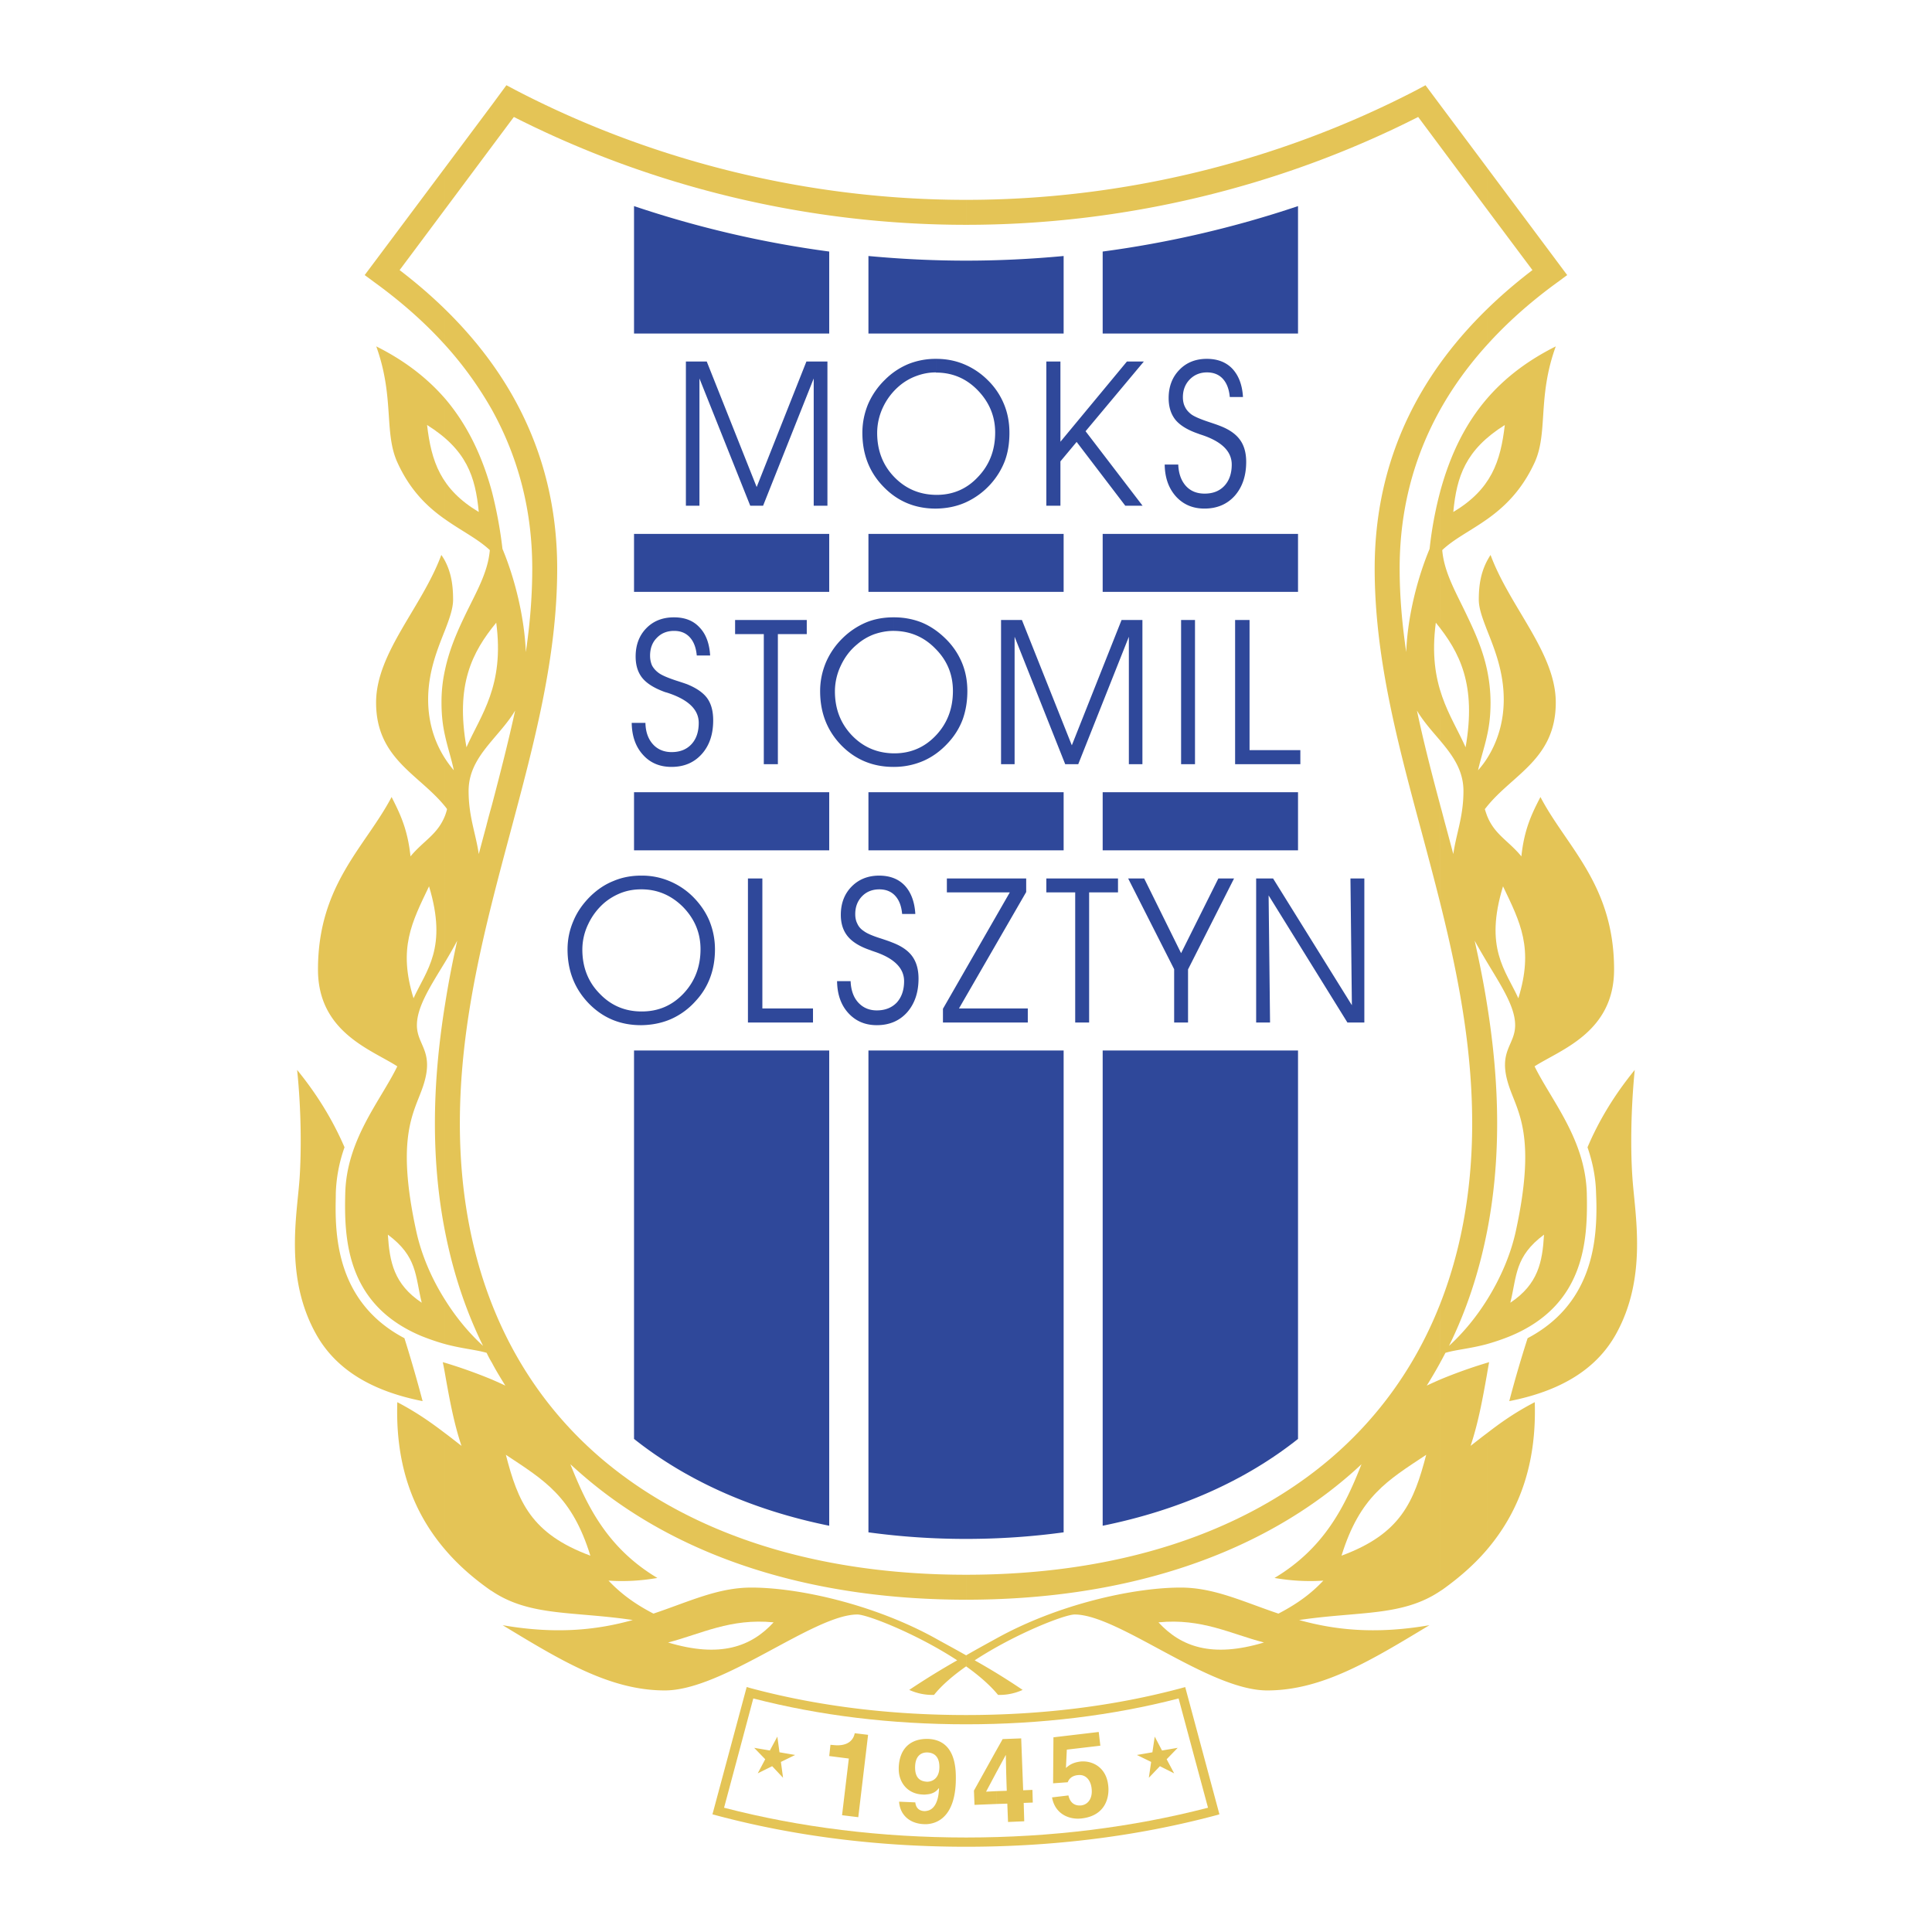
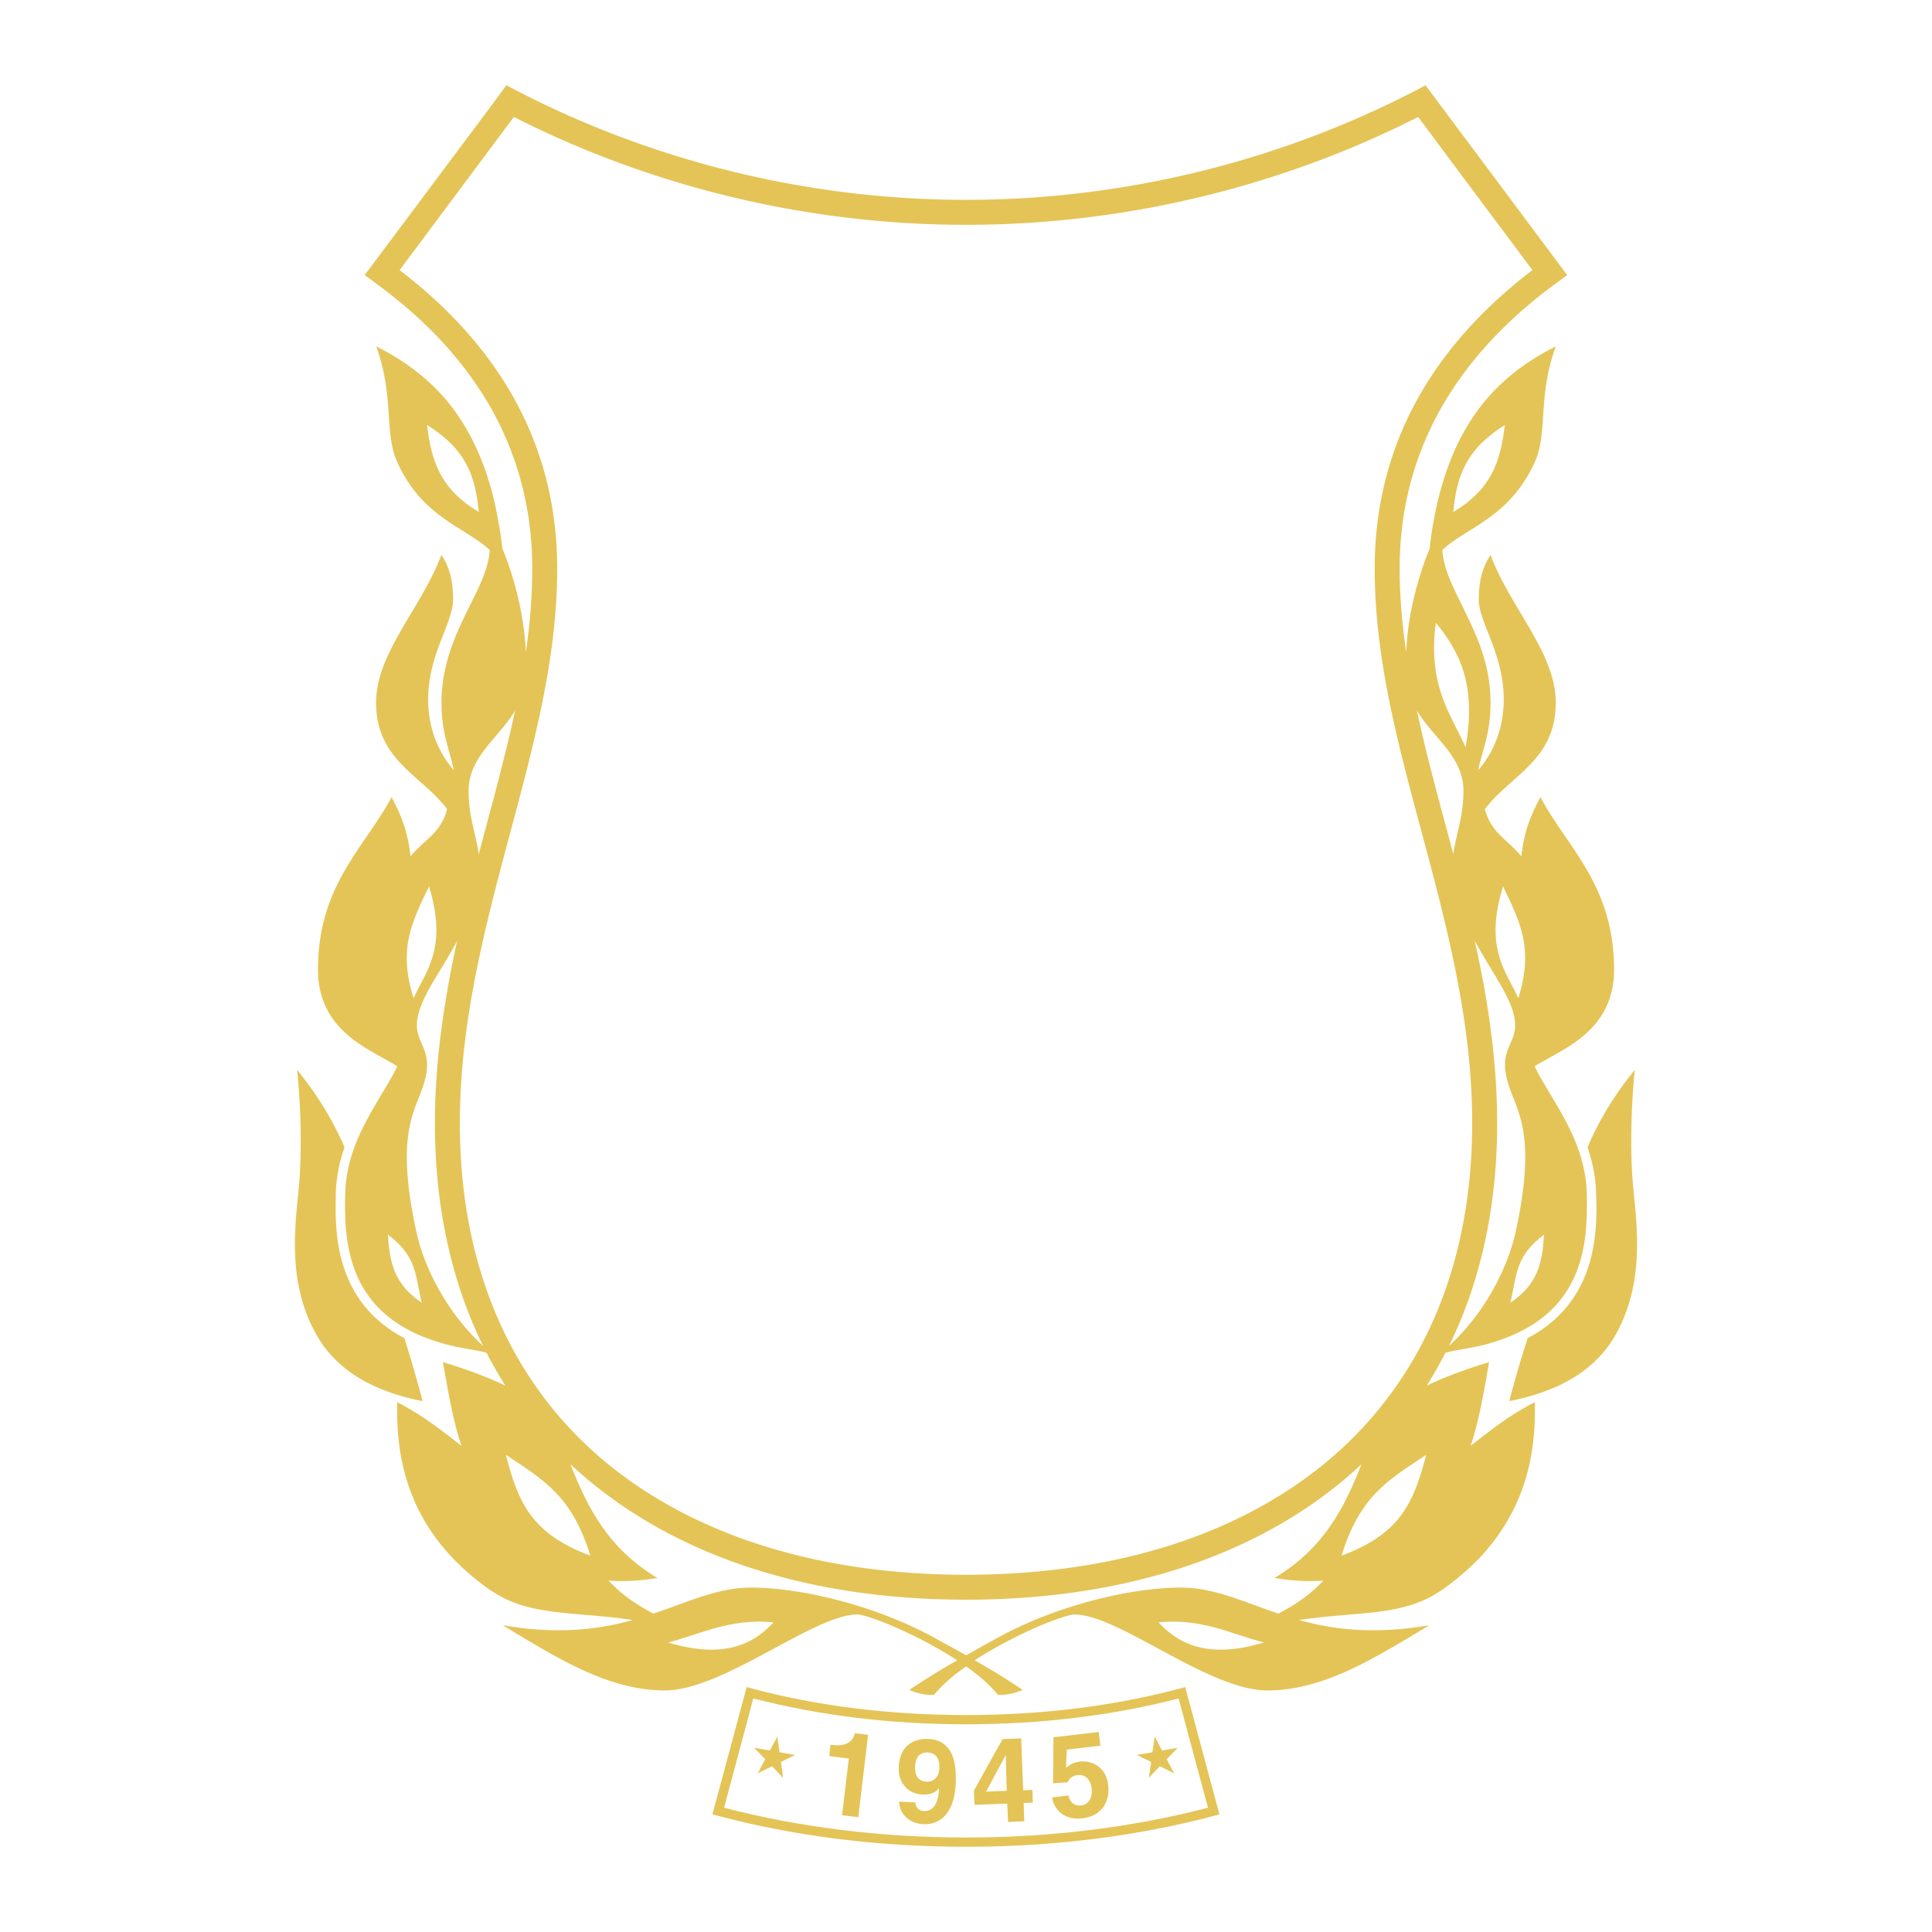
<svg xmlns="http://www.w3.org/2000/svg" width="2500" height="2500" viewBox="0 0 192.756 192.756">
  <g fill-rule="evenodd" clip-rule="evenodd">
    <path fill="#fff" d="M0 0h192.756v192.756H0V0z" />
    <path d="M161.037 96.734c0-8.484-4.748-12.237-7.346-17.216-.818 1.583-1.617 3.166-1.902 5.923-1.299-1.583-2.686-2.17-3.432-4.073v14.619c1.439 2.402 2.809 4.464 2.809 6.296 0 2.027-1.777 2.578-.621 6.064.854 2.596 2.773 4.891.693 14.459-.498 2.311-1.512 4.695-2.881 6.883v4.41a21.907 21.907 0 0 0 2.293-.783c7.488-3.094 7.771-9.568 7.666-14.244-.143-5.391-3.521-9.248-5.211-12.682 2.561-1.654 7.932-3.378 7.932-9.656zm-12.68-16.274v-4.784c1.244-1.957 1.672-4.037 1.672-5.887 0-2.81-.943-5.086-1.672-6.936V55.97c.105-.195.23-.409.355-.604 1.938 5.229 6.508 9.764 6.508 14.726.001 5.62-4.267 7.15-6.863 10.368zm0-7.042c.213-.942.355-1.974.355-3.326a15.91 15.91 0 0 0-.355-3.29v6.616zm0-21.608c1.707-1.209 3.449-2.846 4.748-5.656 1.369-2.987.266-6.509 2.115-11.595-2.666 1.334-4.979 3.023-6.863 5.211v12.04zm0-17.393c1.99-2.206 4.32-4.286 6.988-6.225l1.014-.747-8.002-10.724v17.696zm0 120.188c3.557-4.18 4.943-9.123 4.766-14.709-1.992 1.033-3.432 2.064-4.766 3.096v11.613zm0-17.5c.07-.41.141-.801.213-1.209a1.02 1.02 0 0 1-.213.07v1.139zm0-14.21v-22.711c.621 3.859 1.014 7.809 1.014 11.898 0 3.77-.338 7.381-1.014 10.813zm0-41.527a13.237 13.237 0 0 1-.215-.64l.215-.268v-4.784c-.25.391-.553.8-.891 1.174.285-1.263.641-2.277.891-3.433v-6.616c-.428-1.992-1.193-3.699-1.957-5.3-1.121-2.383-2.312-4.339-2.508-6.616 1.174-1.121 2.811-1.903 4.465-3.077V39.77c-2.064 2.401-3.629 5.424-4.678 9.301v24.81c1.227 1.458 2.33 2.953 2.33 5.033 0 2.561-.713 4.215-1.014 6.296-.25-.942-.498-1.868-.748-2.792-.195-.712-.373-1.423-.568-2.117v55.666c.178-.32.355-.658.533-.996 1.084-.32 2.418-.408 4.145-.871v-4.41c-1.068 1.707-2.348 3.271-3.789 4.588 1.725-3.504 2.988-7.311 3.789-11.383v-22.711c-.338-2.152-.766-4.25-1.229-6.331.41.747.818 1.441 1.229 2.134V81.368zm0-25.397v6.883c-.445-1.156-.818-2.152-.818-3.023 0-1.477.213-2.686.818-3.86zM143.68 40.89V10.46l4.678 6.26v17.696c-1.85 2.045-3.417 4.215-4.678 6.474zm0 117.858v-21.109a48.658 48.658 0 0 1 4.678-1.672v1.139c-.445 2.525-.891 4.926-1.637 7.148.551-.426 1.084-.854 1.637-1.262v11.613c-1.211 1.422-2.686 2.738-4.43 3.984-.088.054-.16.106-.248.159zm0-109.677a38.156 38.156 0 0 0-1.049 5.691c-1.191 2.845-2.205 6.723-2.33 10.297-.41-2.774-.658-5.549-.658-8.341 0-5.727 1.352-11.009 4.037-15.828V10.46l-1.459-1.956-.924.498c-13.783 7.149-29.311 10.937-44.907 10.937v139.664c15.456 0 28.581-4.217 37.934-12.166a35.87 35.87 0 0 0 1.512-1.352c-1.635 4.162-3.682 8.359-8.678 11.348 1.635.283 3.254.373 4.871.266-1.084 1.156-2.418 2.223-4.48 3.291-3.539-1.191-6.42-2.598-9.746-2.598-4.678 0-12.146 1.637-18.283 5.016-.871.48-1.955 1.068-3.129 1.744v1.102c1.245.889 2.366 1.85 3.184 2.846a5.52 5.52 0 0 0 2.453-.498 67.061 67.061 0 0 0-4.783-2.951c4.02-2.633 8.963-4.572 9.977-4.572 4.357 0 13.375 7.576 19.207 7.576 5.479 0 10.352-2.986 16.184-6.508-5.549.959-9.604.426-13-.516 5.977-.891 10.279-.338 14.068-2.883v-21.109c-.445.195-.889.391-1.334.605.463-.748.906-1.494 1.334-2.277V80.301c-.854-3.184-1.654-6.295-2.312-9.408.641 1.085 1.494 2.027 2.312 2.988v-24.81h-.001zM96.39 19.939c-15.615 0-31.159-3.788-44.924-10.937l-.942-.498-1.441 1.956v30.43c2.668 4.819 4.02 10.102 4.02 15.828 0 2.792-.231 5.566-.641 8.341-.142-3.574-1.138-7.452-2.33-10.297a43.362 43.362 0 0 0-1.049-5.691v24.81c.801-.96 1.672-1.903 2.312-2.988-.676 3.113-1.477 6.225-2.312 9.408v55.666c.409.783.872 1.529 1.334 2.277-.444-.215-.889-.41-1.334-.605v21.109c3.788 2.545 8.092 1.992 14.05 2.883-3.379.941-7.452 1.475-12.983.516 5.815 3.521 10.688 6.508 16.184 6.508 5.833 0 14.85-7.576 19.207-7.576.996 0 5.94 1.939 9.959 4.572a76.526 76.526 0 0 0-4.784 2.951 5.55 5.55 0 0 0 2.472.498c.8-.996 1.938-1.957 3.201-2.846v-1.102c-1.191-.676-2.294-1.264-3.148-1.744-6.154-3.379-13.623-5.016-18.283-5.016-3.344 0-6.207 1.406-9.764 2.598-2.063-1.068-3.379-2.135-4.482-3.291 1.636.107 3.237.018 4.873-.266-4.998-2.988-7.025-7.186-8.679-11.348a53.13 53.13 0 0 0 1.53 1.352c9.355 7.949 22.48 12.166 37.953 12.166V19.939h.001zM49.083 10.46l-4.677 6.26v17.696a36.302 36.302 0 0 1 4.677 6.474V10.46zm0 38.611v24.81c-1.227 1.458-2.33 2.953-2.33 5.033 0 2.561.711 4.215 1.014 6.296.249-.942.498-1.868.747-2.792.178-.712.374-1.423.569-2.117v55.666c-.195-.32-.373-.658-.533-.996-1.103-.32-2.419-.408-4.144-.871v-4.41c1.067 1.707 2.348 3.271 3.789 4.588-1.726-3.504-2.988-7.311-3.789-11.383v-22.711c.338-2.152.747-4.25 1.209-6.331-.392.747-.8 1.441-1.209 2.134V81.368c.071-.195.142-.409.196-.64-.054-.089-.125-.178-.196-.268v-4.784c.249.391.551.8.872 1.174-.267-1.263-.623-2.277-.872-3.433v-6.616c.427-1.992 1.174-3.699 1.939-5.3 1.138-2.383 2.33-4.339 2.525-6.616-1.192-1.121-2.811-1.903-4.464-3.077V39.77c2.045 2.4 3.628 5.424 4.677 9.301zm-4.678 13.783c.445-1.156.8-2.152.8-3.023 0-1.476-.195-2.686-.8-3.859v6.882zm4.678 74.785a50.548 50.548 0 0 0-4.677-1.672v1.139c.445 2.525.889 4.926 1.636 7.148-.551-.426-1.085-.854-1.636-1.262v11.613c1.209 1.422 2.667 2.738 4.428 3.984.071.053.16.105.249.158v-21.108zM44.405 16.721l-8.021 10.724 1.014.747c2.668 1.938 5.016 4.019 7.007 6.225V16.721zm0 23.049c-1.903-2.188-4.197-3.877-6.865-5.211 1.832 5.086.747 8.608 2.116 11.595 1.281 2.811 3.023 4.447 4.749 5.656V39.77zm0 27.032a14.707 14.707 0 0 0-.356 3.29c0 1.352.143 2.383.356 3.326v-6.616zm0 8.875v4.784c-2.596-3.219-6.883-4.748-6.883-10.368 0-4.962 4.571-9.497 6.509-14.726a5.5 5.5 0 0 1 .374.604v6.883c-.729 1.85-1.689 4.126-1.689 6.936 0 1.85.427 3.93 1.689 5.887zm0 5.691c-.747 1.903-2.134 2.49-3.45 4.073-.285-2.757-1.085-4.34-1.885-5.923-2.614 4.979-7.345 8.732-7.345 17.216 0 6.277 5.371 8.002 7.914 9.656-1.672 3.434-5.069 7.291-5.193 12.682-.125 4.676.178 11.15 7.647 14.244.854.338 1.601.588 2.312.783v-4.41c-1.387-2.188-2.383-4.572-2.881-6.883-2.081-9.568-.16-11.863.694-14.459 1.156-3.486-.623-4.037-.623-6.064 0-1.832 1.352-3.895 2.81-6.296V81.368zm0 54.599c-.071-.018-.16-.035-.231-.07.089.408.16.799.231 1.209v-1.139zm0 7.025c-1.352-1.031-2.792-2.062-4.766-3.096-.178 5.586 1.191 10.529 4.766 14.709v-11.613zm0-42.808v22.711c-.676-3.432-1.014-7.043-1.014-10.812.001-4.091.392-8.04 1.014-11.899z" fill="#e4c456" />
    <path d="M141.492 11.67a6328.21 6328.21 0 0 0 11.4 15.277c-10.439 7.967-15.74 17.98-15.74 29.771 0 8.875 2.277 17.358 4.695 26.339 2.473 9.248 5.033 18.78 5.033 29.024 0 14.014-4.908 25.574-14.174 33.471-8.893 7.559-21.467 11.561-36.317 11.561-14.886 0-27.442-4.002-36.352-11.561-9.266-7.896-14.157-19.457-14.157-33.471 0-10.244 2.561-19.776 5.033-29.024 2.401-8.981 4.678-17.465 4.678-26.339 0-11.791-5.3-21.804-15.722-29.771 1.245-1.654 10.333-13.854 11.4-15.277 13.89 7.042 29.452 10.76 45.12 10.76 15.634 0 31.213-3.718 45.103-10.76z" fill="#fff" />
    <path d="M117.803 168.441c-6.652 1.779-13.854 2.668-21.413 2.668-7.576 0-14.797-.889-21.448-2.668l-.445-.125-3.415 12.699.463.125c7.754 2.062 16.113 3.111 24.845 3.111 8.713 0 17.073-1.049 24.827-3.111l.445-.125-3.414-12.699-.445.125zM29.893 117.523c.16-2.453.195-6.49-.249-10.777 1.974 2.42 3.539 4.963 4.73 7.719a15 15 0 0 0-.871 4.588c0 .445-.018.926-.018 1.459 0 3.807.623 9.711 6.865 13a140.56 140.56 0 0 1 1.814 6.279c-5.051-.996-8.625-3.131-10.6-6.635-3.218-5.709-1.92-11.951-1.671-15.633z" fill="#e4c456" />
    <path d="M117.59 169.455c.213.783 2.703 10.084 2.934 10.902-7.559 1.957-15.668 2.971-24.133 2.971-8.483 0-16.611-1.014-24.151-2.971.213-.818 2.721-10.119 2.916-10.902 6.616 1.707 13.748 2.578 21.235 2.578 7.468 0 14.601-.871 21.199-2.578z" fill="#fff" />
-     <path fill="#2f489a" d="M82.731 79.038H63.257v5.798h19.474v-5.798zM82.731 53.268H63.257v5.78h19.474v-5.78zM110.014 53.268v5.78h19.49v-5.78h-19.49zM110.014 84.836h19.49v-5.798h-19.49v5.798zM63.257 33.278h19.474v-8.181a104.252 104.252 0 0 1-19.474-4.535v12.716zM110.014 25.097v8.181h19.49V20.562a104.433 104.433 0 0 1-19.49 4.535zM86.644 25.542v7.736h19.475v-7.736c-3.238.303-6.492.462-9.729.462-3.255 0-6.509-.16-9.746-.462zM86.644 79.038v5.798h19.475v-5.798H86.644zM63.257 104.809v38.752c5.264 4.18 11.844 7.113 19.474 8.662v-47.414H63.257zM110.014 104.809v47.414c7.629-1.549 14.227-4.482 19.49-8.662v-38.752h-19.49zM86.644 104.809v48.072a71.66 71.66 0 0 0 9.746.656c3.362 0 6.616-.23 9.729-.656v-48.072H86.644zM106.119 59.048v-5.78H86.644v5.78h19.475zM68.432 50.458V36.07h2.081l4.98 12.521 4.962-12.521h2.098v14.388h-1.369V37.76l-5.051 12.698h-1.28L69.784 37.76v12.698h-1.352zM93.402 35.803c.996 0 1.92.178 2.774.534a7.332 7.332 0 0 1 2.347 1.565 7.114 7.114 0 0 1 1.637 2.401c.373.889.551 1.85.551 2.881 0 1.014-.141 1.956-.461 2.81a7.443 7.443 0 0 1-1.424 2.312 7.517 7.517 0 0 1-2.472 1.814c-.907.409-1.885.605-2.952.623v-1.37h.053c1.636 0 3.023-.604 4.126-1.796 1.139-1.191 1.707-2.667 1.707-4.428 0-1.618-.588-3.023-1.742-4.215-1.139-1.174-2.526-1.761-4.145-1.761v-1.37h.001zm-7.363 7.381c0-.996.196-1.956.569-2.863a7.608 7.608 0 0 1 1.689-2.437 7.185 7.185 0 0 1 2.33-1.565 7.288 7.288 0 0 1 2.739-.516h.036v1.37c-.018 0-.036-.018-.036-.018-.676 0-1.316.125-1.938.356a5.56 5.56 0 0 0-1.708.996 6.34 6.34 0 0 0-1.619 2.116 6.002 6.002 0 0 0-.586 2.579c0 1.743.569 3.219 1.707 4.393s2.525 1.761 4.18 1.778v1.37h-.054c-2.063 0-3.806-.729-5.211-2.188-1.404-1.44-2.098-3.237-2.098-5.371zM105.799 46.03v4.428h-1.406V36.07h1.406v8.004l6.633-8.004h1.689l-5.814 6.954 5.689 7.434h-1.725l-4.855-6.367-1.617 1.939zM116.201 46.35h1.354c.035.889.283 1.583.746 2.116.48.533 1.104.782 1.885.782.818 0 1.477-.249 1.975-.782.48-.516.729-1.227.729-2.116 0-1.316-.996-2.294-2.969-2.952-.16-.054-.285-.089-.357-.125-1.049-.356-1.812-.819-2.275-1.37-.463-.569-.693-1.299-.693-2.188 0-1.138.355-2.081 1.066-2.81.693-.729 1.619-1.103 2.738-1.103 1.086 0 1.939.338 2.562.996.621.676.979 1.601 1.049 2.81h-1.316c-.07-.783-.303-1.387-.693-1.814s-.926-.64-1.582-.64c-.695 0-1.281.249-1.727.711-.443.462-.676 1.049-.676 1.761 0 .373.072.711.215.978.123.267.338.516.639.747.303.214.873.463 1.727.747.479.16.854.285 1.119.392.926.355 1.584.818 1.992 1.387.41.551.623 1.298.623 2.205 0 1.405-.391 2.526-1.139 3.379-.764.854-1.779 1.28-3.023 1.28-1.174 0-2.117-.409-2.846-1.209-.73-.817-1.103-1.866-1.123-3.182zM63.026 72.12h1.369c.018.89.267 1.601.747 2.134.463.516 1.103.783 1.868.783.836 0 1.494-.267 1.974-.783s.729-1.227.729-2.134c0-1.298-.996-2.276-2.97-2.952-.16-.053-.267-.089-.355-.106-1.049-.374-1.814-.836-2.276-1.388-.462-.551-.694-1.28-.694-2.169 0-1.156.356-2.099 1.067-2.828.711-.729 1.636-1.085 2.756-1.085 1.067 0 1.921.32 2.543.996.641.658.996 1.601 1.067 2.81h-1.334c-.071-.782-.302-1.387-.693-1.813-.392-.427-.907-.641-1.565-.641-.711 0-1.28.231-1.725.693-.463.463-.676 1.067-.676 1.779 0 .374.071.694.195.978.143.267.355.516.641.729.302.231.871.48 1.725.765.498.16.872.284 1.121.374.925.374 1.601.835 2.01 1.387.409.569.605 1.298.605 2.223 0 1.388-.374 2.508-1.139 3.361s-1.761 1.281-3.023 1.281c-1.156 0-2.116-.391-2.845-1.209-.731-.802-1.105-1.869-1.122-3.185zM77.609 76.246h-1.404V63.263h-2.864v-1.405h7.15v1.405h-2.882v12.983zM89.187 61.591c.996 0 1.921.178 2.774.516.854.355 1.636.889 2.348 1.583a7.261 7.261 0 0 1 1.654 2.401c.374.889.551 1.85.551 2.863 0 1.032-.16 1.957-.462 2.81-.32.854-.8 1.636-1.441 2.33-.729.8-1.547 1.405-2.472 1.814a7.349 7.349 0 0 1-2.952.605v-1.352h.053c1.636 0 3.023-.605 4.144-1.796 1.138-1.209 1.689-2.686 1.689-4.428 0-1.636-.569-3.042-1.743-4.215-1.138-1.174-2.526-1.761-4.144-1.778v-1.353h.001zm-7.362 7.363c0-.996.195-1.938.568-2.845a7.562 7.562 0 0 1 1.672-2.437 7.553 7.553 0 0 1 2.33-1.565c.854-.355 1.778-.516 2.757-.516h.035v1.352h-.053c-.658 0-1.298.125-1.921.338a5.55 5.55 0 0 0-1.707 1.014c-.694.569-1.227 1.281-1.619 2.117a5.981 5.981 0 0 0-.587 2.561c0 1.76.569 3.219 1.708 4.41 1.138 1.174 2.525 1.761 4.179 1.779v1.352h-.053c-2.063 0-3.806-.729-5.211-2.169-1.405-1.461-2.098-3.239-2.098-5.391zM99.875 76.246V61.858h2.082l4.979 12.503 4.962-12.503h2.081v14.388h-1.352V63.53l-5.051 12.716h-1.299l-5.05-12.716v12.716h-1.352zM119.225 76.246h-1.387V61.858h1.387v14.388zM129.736 76.246h-6.509V61.858h1.441v12.983h5.068v1.405zM64.004 87.361a7.05 7.05 0 0 1 2.757.534 7.283 7.283 0 0 1 2.365 1.565c.729.729 1.281 1.53 1.654 2.418.356.89.552 1.814.552 2.846 0 1.014-.16 1.956-.48 2.809a6.94 6.94 0 0 1-1.423 2.312 7.207 7.207 0 0 1-2.49 1.832c-.907.391-1.885.588-2.935.605v-1.369h.036c1.636 0 3.023-.588 4.162-1.797 1.12-1.191 1.689-2.668 1.689-4.411 0-1.637-.587-3.023-1.743-4.215-1.156-1.156-2.543-1.76-4.144-1.76v-1.369zm-7.38 7.363c0-.996.195-1.938.587-2.846.374-.907.942-1.707 1.672-2.437.711-.693 1.476-1.209 2.33-1.547.835-.356 1.761-.534 2.756-.534h.036v1.37h-.053c-.676 0-1.316.106-1.938.338a5.94 5.94 0 0 0-1.707.996 6.405 6.405 0 0 0-1.619 2.134 5.852 5.852 0 0 0-.587 2.543c0 1.743.569 3.219 1.725 4.393 1.121 1.174 2.508 1.779 4.179 1.779v1.369h-.053c-2.081 0-3.806-.73-5.211-2.17-1.407-1.458-2.117-3.255-2.117-5.388zM81.113 102.016h-6.491v-14.37h1.44v12.965h5.051v1.405zM83.514 97.891h1.352c.035.889.284 1.6.747 2.115.48.533 1.103.801 1.868.801.836 0 1.494-.268 1.992-.783.48-.533.729-1.244.729-2.133 0-1.299-.996-2.295-2.988-2.953-.142-.053-.267-.089-.338-.125-1.067-.355-1.814-.818-2.276-1.369-.462-.552-.711-1.263-.711-2.17 0-1.138.355-2.081 1.067-2.81.711-.729 1.636-1.103 2.756-1.103 1.085 0 1.939.338 2.561.996.623.676.978 1.619 1.049 2.828h-1.316c-.071-.8-.302-1.387-.694-1.814-.391-.426-.925-.64-1.583-.64-.693 0-1.28.231-1.725.693-.445.462-.676 1.049-.676 1.778 0 .374.071.694.213.961.125.284.338.533.641.729.302.231.871.48 1.725.747.48.16.854.285 1.103.391.942.356 1.601.818 2.01 1.387.409.569.622 1.299.622 2.223 0 1.387-.391 2.508-1.138 3.361-.765.854-1.779 1.281-3.023 1.281-1.174 0-2.117-.41-2.846-1.211-.73-.798-1.103-1.866-1.121-3.18zM100.748 89.033h-6.279v-1.387h7.914v1.352l-6.705 11.613h6.865v1.405h-8.465v-1.37l6.67-11.613zM108.662 102.016h-1.389V89.033h-2.88v-1.387h7.15v1.387h-2.881v12.983zM118.531 96.717v5.299h-1.386v-5.319l-4.588-9.051h1.599l3.682 7.452 3.717-7.452h1.566l-4.59 9.071zM134.877 100.291l-.143-12.645h1.387v14.37h-1.689l-7.862-12.681.143 12.681h-1.387v-14.37h1.69l7.861 12.645z" />
    <path fill="#e4c456" d="M117.5 174.381l-1.564.267-.729-1.386-.232 1.564-1.547.268 1.422.693-.231 1.582 1.104-1.156 1.422.713-.747-1.406 1.102-1.139zM79.334 175.094l-1.564-.268-.214-1.564-.747 1.386-1.565-.267 1.103 1.139-.747 1.406 1.44-.713 1.085 1.156-.213-1.582 1.422-.693zM82.856 174.08l.231.018c1.565.195 2.081-.57 2.188-1.174l1.334.16-.978 8.217-1.619-.197.676-5.654-1.956-.25.124-1.12zM92.513 180.66c.586-.107 1.12-.73 1.173-2.223l-.018-.037c-.285.41-.729.588-1.156.623v-1.262c.569 0 1.173-.393 1.209-1.354.036-.941-.338-1.529-1.191-1.564h-.018v-1.352h.088c2.863.125 2.792 3.201 2.757 4.375-.125 2.971-1.458 4.02-2.845 4.127v-1.333h.001zm-1.192-.836v.018c.071.568.409.836.925.854.089 0 .178-.018.267-.035v1.334h-.338c-1.405-.055-2.383-.908-2.472-2.242l1.618.071zm1.192-.801c-.143.018-.303.035-.445.018-1.529-.053-2.401-1.209-2.401-2.543v-.018-.125c.071-1.992 1.263-2.881 2.846-2.863v1.352c-.427-.018-1.156.178-1.21 1.352-.053 1.246.552 1.529 1.174 1.566h.036v1.261zM103.041 179.842l-.906.035.053 1.832-1.617.07-.072-1.83-1.084.035v-1.281l1.031-.035c-.072-1.992-.09-3.291-.09-3.557h-.018l-.924 1.707v-2.205l.621-1.104 1.85-.07.197 5.176.924-.037.035 1.264zm-3.627.142l-2.188.088-.055-1.422 2.242-4.037v2.205l-1.031 1.938 1.031-.053v1.281h.001zM106.35 176.391c.285-.248.623-.533 1.422-.639 1.104-.125 2.58.479 2.793 2.365.143 1.119-.213 3.023-2.633 3.307-1.279.16-2.686-.461-2.969-2.098l1.635-.195c.143.658.553 1.066 1.281.996.766-.107 1.139-.818 1.031-1.689-.07-.73-.516-1.441-1.369-1.334-.213.018-.783.105-1.014.711l-1.459.105.035-4.588 4.518-.533.16 1.369-3.344.393-.087 1.83zM162.869 117.523c-.178-2.453-.195-6.49.23-10.777-1.973 2.42-3.539 4.963-4.713 7.719.48 1.404.818 2.916.854 4.588.018.445.037.926.037 1.459 0 3.807-.641 9.711-6.865 13a118.892 118.892 0 0 0-1.832 6.279c5.068-.996 8.643-3.131 10.617-6.635 3.201-5.709 1.92-11.951 1.672-15.633z" />
-     <path d="M133.844 155.209c5.941-2.188 7.221-5.389 8.449-10.064-3.859 2.56-6.617 4.142-8.449 10.064zM150.135 42.402c-3.93 2.472-4.801 5.14-5.139 8.679 3.805-2.277 4.713-5.034 5.139-8.679zM115.58 161.861c2.24 2.436 5.336 3.574 10.527 2.01-3.306-.853-6.205-2.437-10.527-2.01zM143.252 62.125c-.836 6.314 1.529 9.177 2.971 12.432 1.086-6.225-.551-9.462-2.971-12.432zM149.957 88.428c-1.885 6.171.25 8.359 1.529 11.169 1.547-4.997.196-7.558-1.529-11.169zM154.047 123.18c-2.934 2.188-2.703 4.107-3.361 6.793 2.775-1.85 3.201-4.055 3.361-6.793zM58.9 155.209c-5.922-2.188-7.221-5.389-8.43-10.064 3.859 2.56 6.598 4.142 8.43 10.064zM42.609 42.402c3.948 2.472 4.82 5.14 5.158 8.679-3.807-2.277-4.731-5.034-5.158-8.679zM77.183 161.861c-2.241 2.436-5.335 3.574-10.529 2.01 3.308-.853 6.207-2.437 10.529-2.01zM49.509 62.125c.836 6.314-1.529 9.177-2.97 12.432-1.102-6.225.534-9.462 2.97-12.432zM42.805 88.428c1.868 6.171-.267 8.359-1.547 11.169-1.548-4.997-.178-7.558 1.547-11.169zM38.696 123.18c2.953 2.188 2.721 4.107 3.379 6.793-2.774-1.85-3.2-4.055-3.379-6.793z" fill="#fff" />
+     <path d="M133.844 155.209c5.941-2.188 7.221-5.389 8.449-10.064-3.859 2.56-6.617 4.142-8.449 10.064zM150.135 42.402c-3.93 2.472-4.801 5.14-5.139 8.679 3.805-2.277 4.713-5.034 5.139-8.679zM115.58 161.861c2.24 2.436 5.336 3.574 10.527 2.01-3.306-.853-6.205-2.437-10.527-2.01zM143.252 62.125c-.836 6.314 1.529 9.177 2.971 12.432 1.086-6.225-.551-9.462-2.971-12.432zM149.957 88.428c-1.885 6.171.25 8.359 1.529 11.169 1.547-4.997.196-7.558-1.529-11.169zM154.047 123.18c-2.934 2.188-2.703 4.107-3.361 6.793 2.775-1.85 3.201-4.055 3.361-6.793zM58.9 155.209c-5.922-2.188-7.221-5.389-8.43-10.064 3.859 2.56 6.598 4.142 8.43 10.064zM42.609 42.402c3.948 2.472 4.82 5.14 5.158 8.679-3.807-2.277-4.731-5.034-5.158-8.679zM77.183 161.861c-2.241 2.436-5.335 3.574-10.529 2.01 3.308-.853 6.207-2.437 10.529-2.01zM49.509 62.125zM42.805 88.428c1.868 6.171-.267 8.359-1.547 11.169-1.548-4.997-.178-7.558 1.547-11.169zM38.696 123.18c2.953 2.188 2.721 4.107 3.379 6.793-2.774-1.85-3.2-4.055-3.379-6.793z" fill="#fff" />
  </g>
</svg>